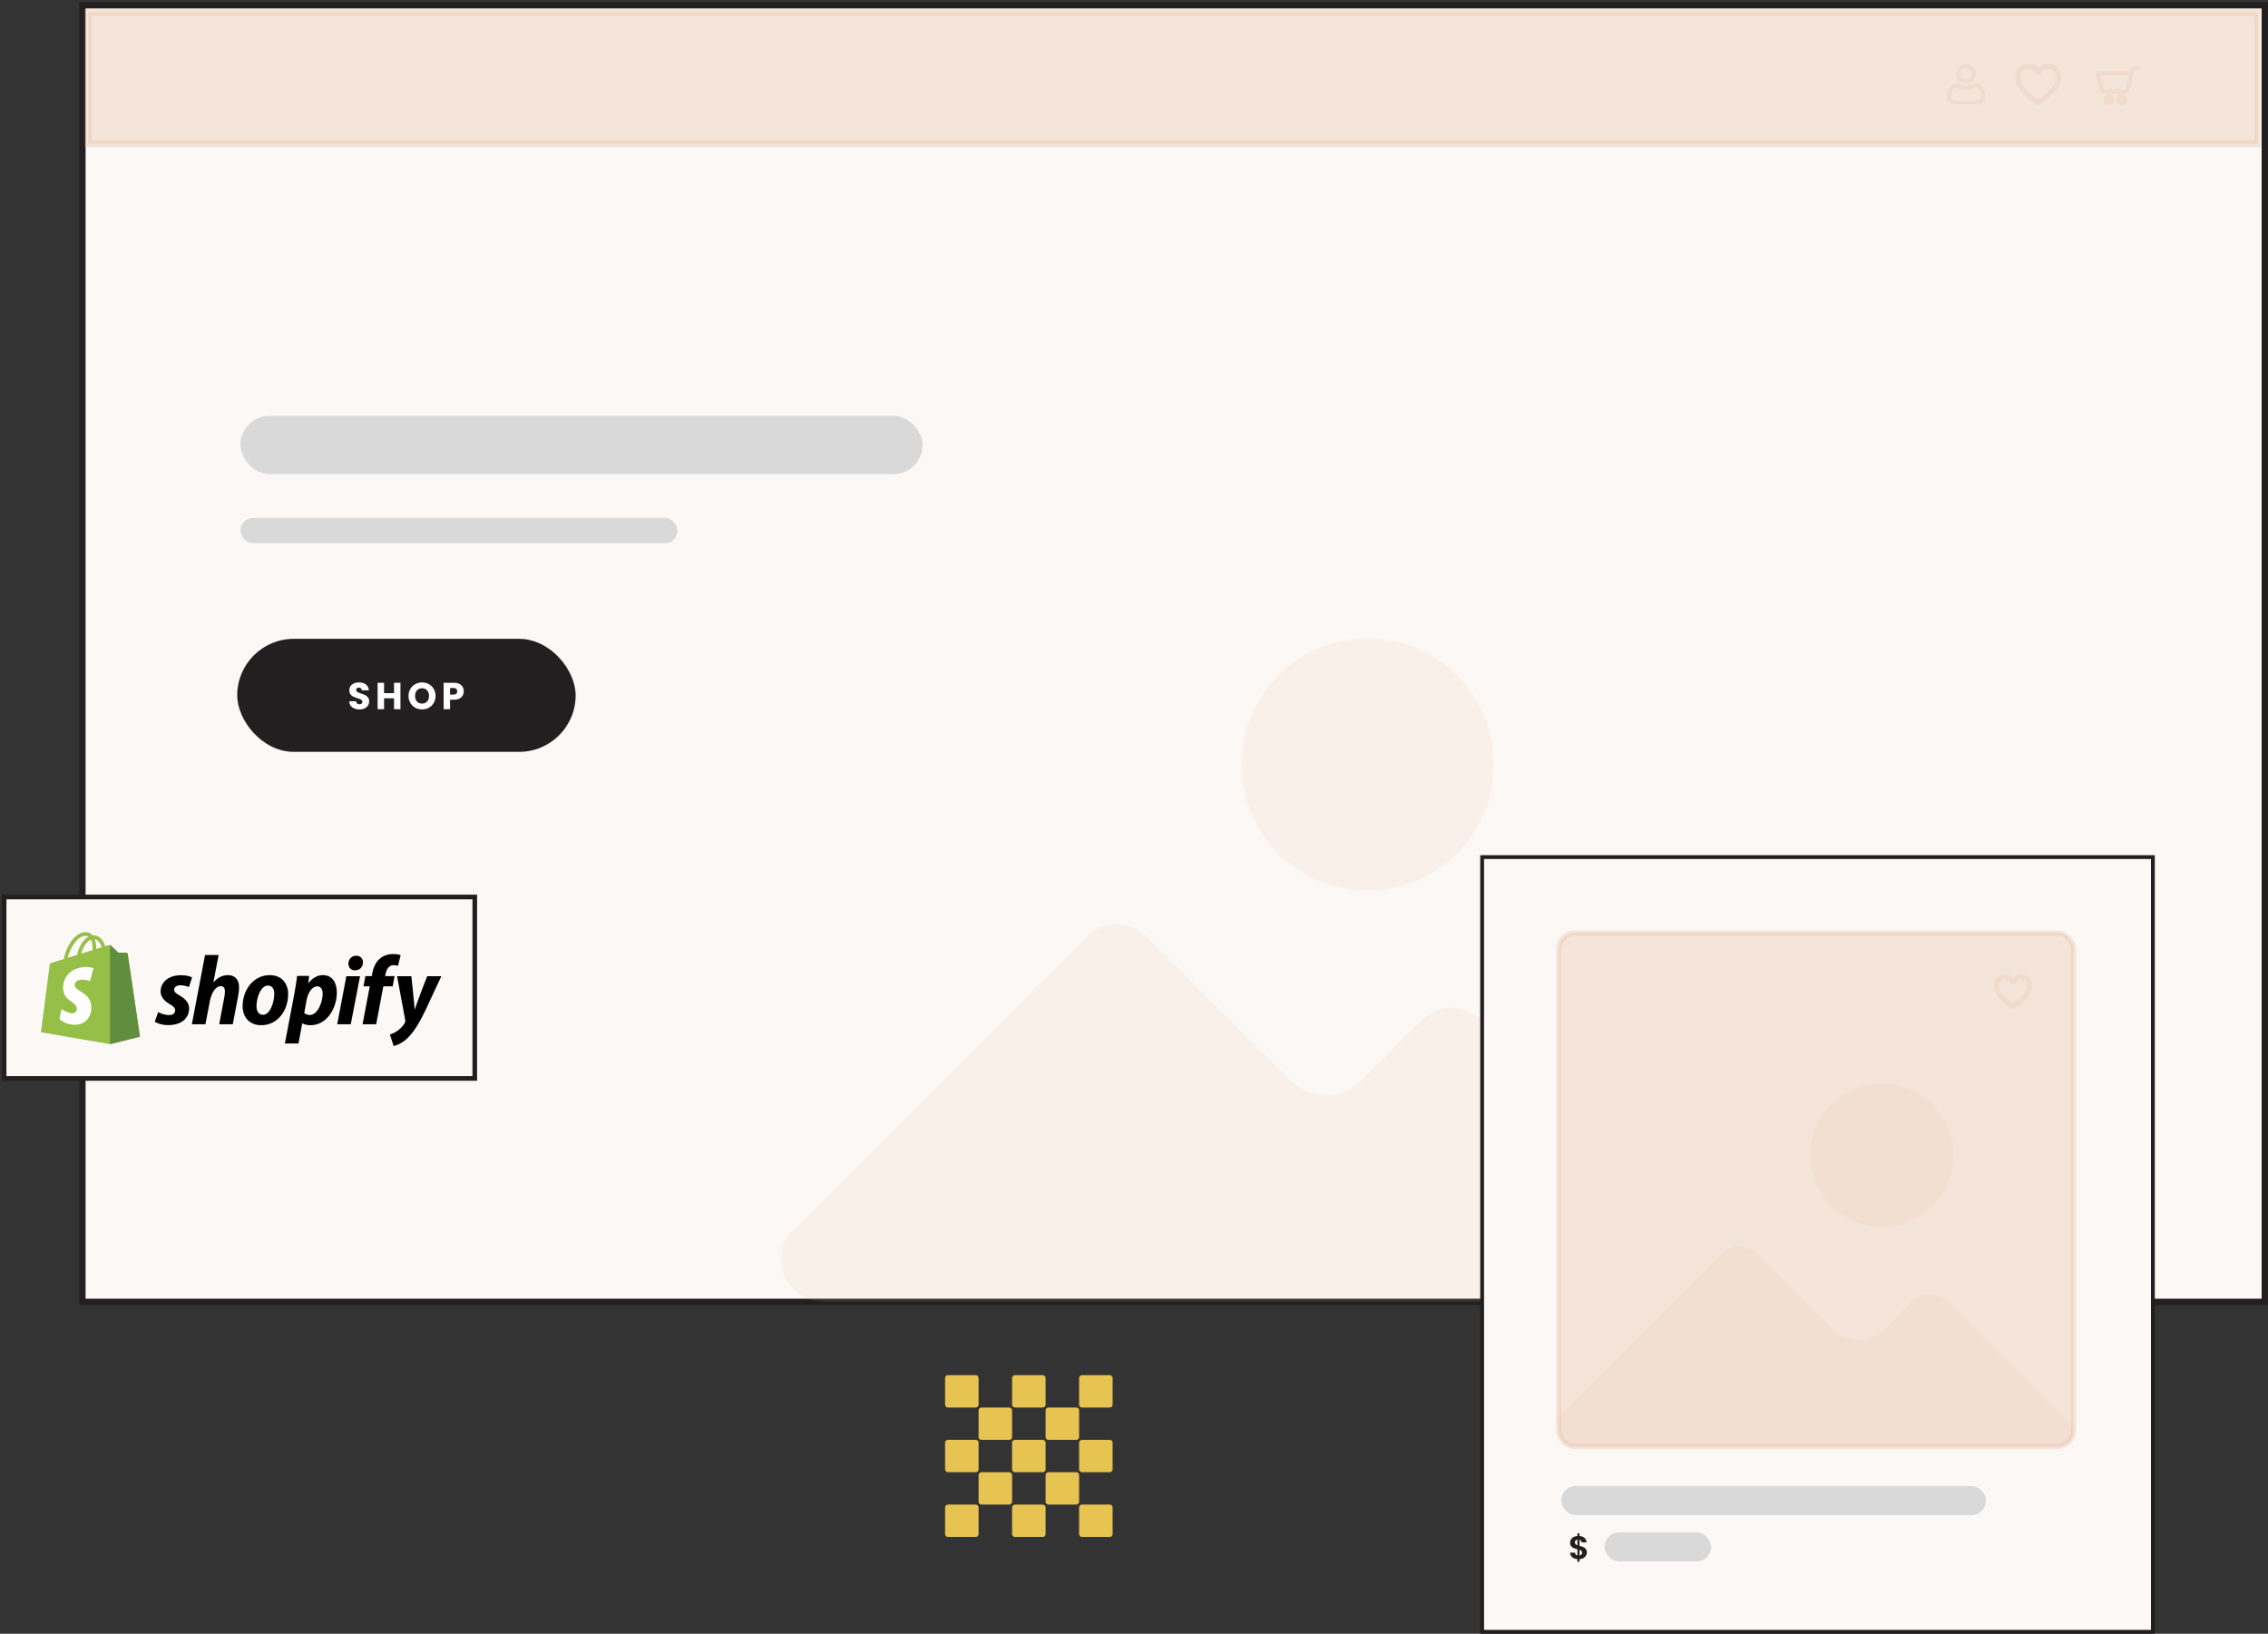
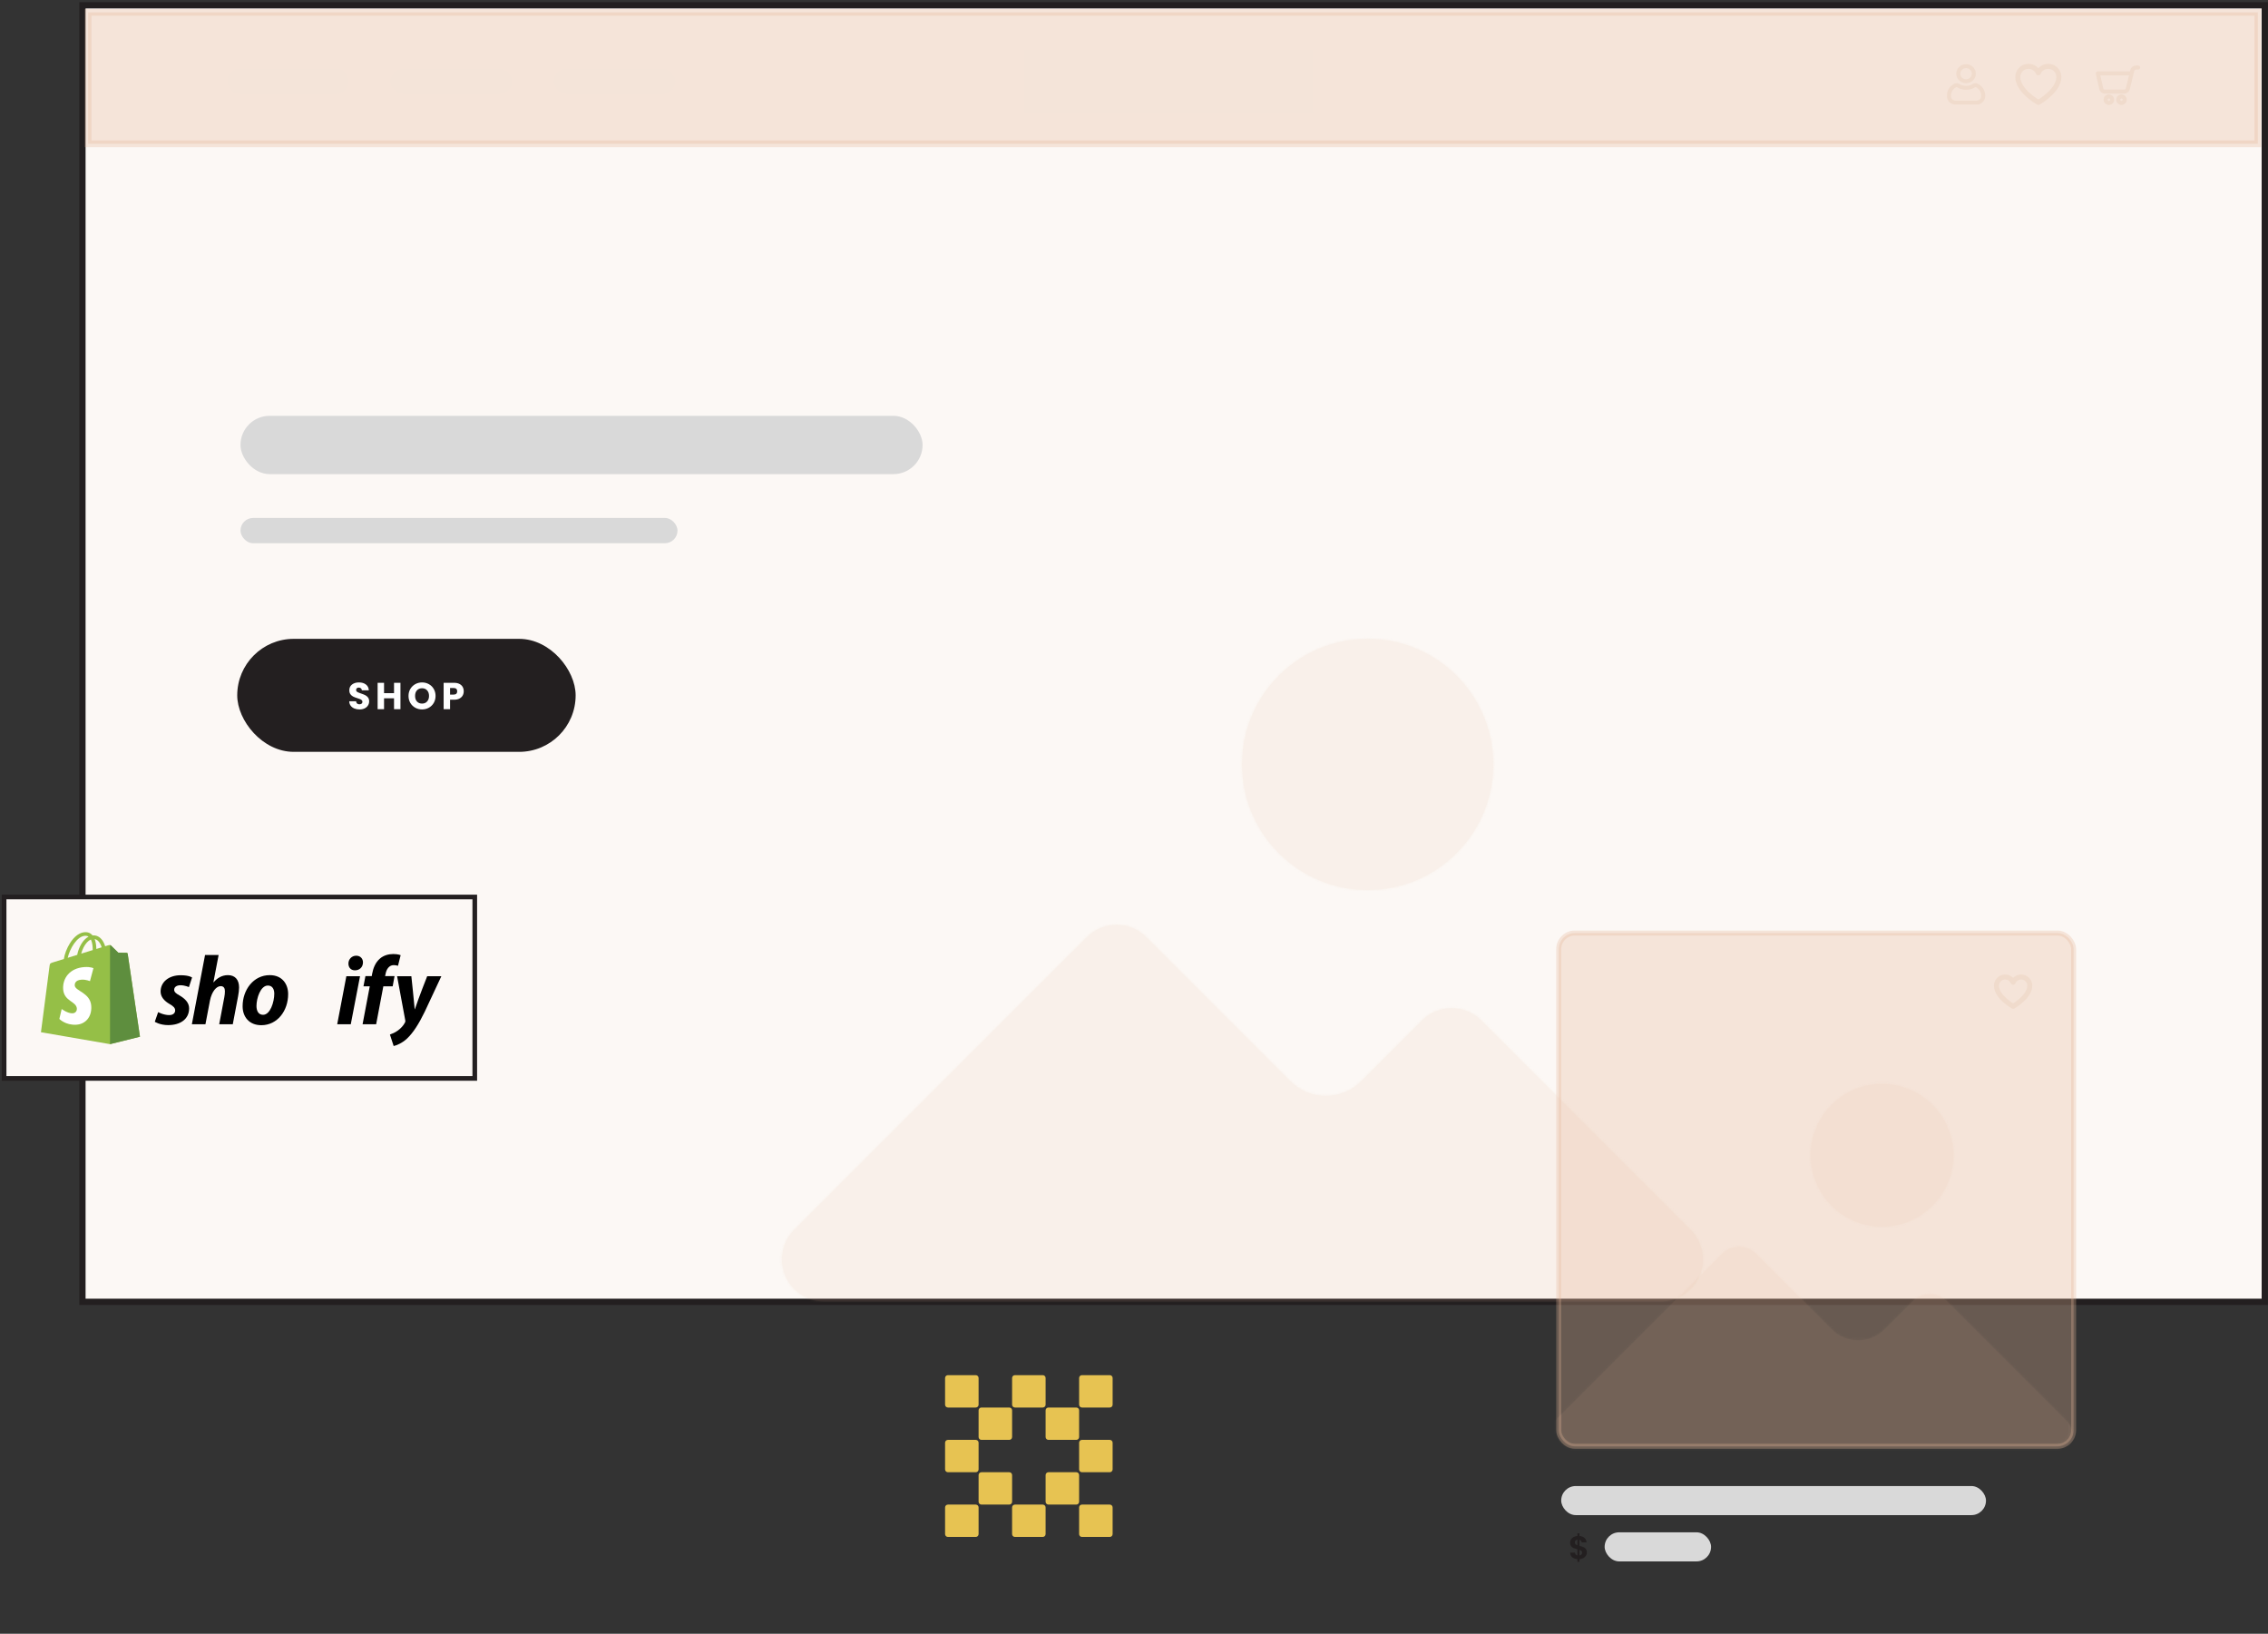
<svg xmlns="http://www.w3.org/2000/svg" width="976" height="703" viewBox="0 0 976 703" fill="none">
  <rect x="0" y="0" width="976" height="703" fill="#333333" stroke="none" />
  <rect x="35.478" y="2.286" width="939.139" height="557.891" fill="#FCF8F5" stroke="#231F20" stroke-width="2.694" />
  <g style="mix-blend-mode:multiply">
    <rect x="37.43" y="62.565" width="933.902" height="494.948" fill="#FCF8F5" />
  </g>
  <path opacity="0.3" d="M37.929 5.296H971.631V61.863H37.929V5.296Z" fill="#E2B596" stroke="#E2B596" stroke-width="2.89" />
  <g style="mix-blend-mode:multiply">
    <rect x="440.812" y="21.586" width="124.353" height="26.742" fill="#F4E4D9" />
  </g>
  <g style="mix-blend-mode:multiply">
    <rect x="97.83" y="29.569" width="52.281" height="10.777" rx="5.388" fill="#F4E4D9" />
  </g>
  <g style="mix-blend-mode:multiply">
    <rect x="168.055" y="29.569" width="52.281" height="10.777" rx="5.388" fill="#F4E4D9" />
  </g>
  <g style="mix-blend-mode:multiply">
    <rect x="238.277" y="29.569" width="52.281" height="10.777" rx="5.388" fill="#F4E4D9" />
  </g>
  <g style="mix-blend-mode:multiply">
    <path d="M907.532 41.102C908.521 41.102 909.322 41.904 909.322 42.892C909.322 43.881 908.521 44.682 907.533 44.682C906.544 44.682 905.743 43.881 905.743 42.892C905.744 41.904 906.544 41.103 907.532 41.102ZM907.532 43.881C908.078 43.881 908.521 43.438 908.521 42.892C908.521 42.346 908.078 41.904 907.533 41.904C906.987 41.904 906.544 42.346 906.544 42.892C906.545 43.438 906.987 43.88 907.532 43.881Z" fill="#F0DBCC" stroke="#F0DBCC" stroke-width="0.943" />
    <path d="M902.748 31.195H916.967L917.217 30.177C917.433 29.29 918.23 28.666 919.143 28.67H920.119C920.34 28.67 920.52 28.849 920.52 29.071C920.52 29.292 920.34 29.471 920.119 29.471H919.143C918.6 29.467 918.125 29.837 917.996 30.365L916.05 38.311C915.833 39.197 915.035 39.817 914.124 39.81H905.801C904.876 39.818 904.072 39.179 903.868 38.278L902.357 31.675C902.33 31.558 902.358 31.434 902.434 31.341C902.511 31.247 902.626 31.193 902.748 31.195ZM904.649 38.102C904.771 38.638 905.251 39.016 905.801 39.009H914.124C914.666 39.014 915.142 38.646 915.271 38.119L916.771 31.996H903.251L904.649 38.102Z" fill="#F0DBCC" stroke="#F0DBCC" stroke-width="0.943" />
    <path d="M912.952 41.102C913.941 41.102 914.742 41.904 914.742 42.892C914.742 43.881 913.941 44.682 912.952 44.682C911.964 44.682 911.162 43.881 911.162 42.892C911.163 41.904 911.964 41.103 912.952 41.102ZM912.952 43.881C913.498 43.881 913.941 43.438 913.941 42.892C913.941 42.346 913.498 41.904 912.952 41.904C912.406 41.904 911.964 42.346 911.964 42.892C911.965 43.438 912.407 43.88 912.952 43.881Z" fill="#F0DBCC" stroke="#F0DBCC" stroke-width="0.943" />
    <path d="M850.979 35.967C850.362 35.687 849.622 35.74 849.047 36.105C847.286 37.224 844.849 37.224 843.089 36.105C842.515 35.74 841.775 35.688 841.157 35.967C839.146 36.881 837.848 38.862 837.848 41.015V41.425C837.848 43.388 839.498 44.985 841.526 44.985H850.609C852.638 44.985 854.288 43.388 854.288 41.425V41.015C854.288 38.862 852.989 36.881 850.979 35.967ZM852.552 41.425C852.552 42.462 851.68 43.305 850.609 43.305H841.526C840.455 43.305 839.584 42.462 839.584 41.425V41.015C839.584 39.51 840.491 38.126 841.894 37.488C841.924 37.474 841.958 37.468 841.992 37.468C842.042 37.468 842.092 37.482 842.136 37.509C843.3 38.249 844.66 38.64 846.068 38.64C847.476 38.64 848.836 38.249 850 37.509C850.074 37.463 850.167 37.455 850.241 37.488C851.645 38.126 852.552 39.51 852.552 41.015V41.425Z" fill="#F0DBCC" />
    <path d="M846.067 35.787C848.393 35.787 850.285 33.956 850.285 31.706C850.285 29.455 848.393 27.624 846.067 27.624C843.742 27.624 841.85 29.455 841.85 31.706C841.85 33.956 843.742 35.787 846.067 35.787ZM846.067 29.304C847.435 29.304 848.549 30.382 848.549 31.706C848.549 33.03 847.435 34.107 846.067 34.107C844.699 34.107 843.586 33.03 843.586 31.706C843.586 30.382 844.699 29.304 846.067 29.304Z" fill="#F0DBCC" />
    <path d="M877.167 44.077C877.167 44.077 868.334 39.13 868.334 33.124C868.334 32.062 868.702 31.033 869.375 30.212C870.048 29.391 870.985 28.828 872.026 28.62C873.067 28.411 874.148 28.57 875.085 29.068C876.022 29.567 876.758 30.374 877.167 31.354V31.354C877.576 30.374 878.312 29.567 879.25 29.068C880.187 28.57 881.268 28.411 882.309 28.62C883.35 28.828 884.287 29.391 884.96 30.212C885.633 31.033 886.001 32.062 886.001 33.124C886.001 39.13 877.167 44.077 877.167 44.077Z" stroke="#F0DBCC" stroke-width="2.155" stroke-linejoin="round" />
  </g>
  <g opacity="0.12">
    <mask id="path-14-inside-1_2527_56855" fill="white">
      <path fill-rule="evenodd" clip-rule="evenodd" d="M642.619 328.928C642.619 358.787 618.413 382.993 588.554 382.993C558.694 382.993 534.488 358.787 534.488 328.928C534.488 299.068 558.694 274.862 588.554 274.862C618.413 274.862 642.619 299.068 642.619 328.928ZM611.98 439.033C619.01 432.045 630.361 432.045 637.391 439.033L727.5 529.142C730.937 532.551 732.859 537.2 732.831 542.042C732.772 551.996 724.657 560.017 714.704 559.959H354.269C349.638 559.894 345.21 558.049 341.905 554.807C334.797 547.839 334.686 536.429 341.653 529.322L467.806 403.17C474.835 396.182 486.187 396.182 493.217 403.17L555.289 465.243C563.707 473.66 577.353 473.66 585.77 465.243L611.98 439.033Z" />
    </mask>
    <path fill-rule="evenodd" clip-rule="evenodd" d="M642.619 328.928C642.619 358.787 618.413 382.993 588.554 382.993C558.694 382.993 534.488 358.787 534.488 328.928C534.488 299.068 558.694 274.862 588.554 274.862C618.413 274.862 642.619 299.068 642.619 328.928ZM611.98 439.033C619.01 432.045 630.361 432.045 637.391 439.033L727.5 529.142C730.937 532.551 732.859 537.2 732.831 542.042C732.772 551.996 724.657 560.017 714.704 559.959H354.269C349.638 559.894 345.21 558.049 341.905 554.807C334.797 547.839 334.686 536.429 341.653 529.322L467.806 403.17C474.835 396.182 486.187 396.182 493.217 403.17L555.289 465.243C563.707 473.66 577.353 473.66 585.77 465.243L611.98 439.033Z" fill="#E2B596" />
    <path d="M637.391 439.033L639.434 436.989L639.428 436.983L637.391 439.033ZM611.98 439.033L609.942 436.983L609.936 436.989L611.98 439.033ZM727.5 529.142L725.456 531.186L725.464 531.194L727.5 529.142ZM732.831 542.042L735.721 542.059V542.059L732.831 542.042ZM714.704 559.959L714.721 557.069L714.712 557.069H714.704V559.959ZM354.269 559.959L354.228 562.849L354.248 562.849H354.269V559.959ZM341.905 554.807L343.928 552.743L343.928 552.743L341.905 554.807ZM341.653 529.322L339.61 527.278L339.6 527.289L339.59 527.299L341.653 529.322ZM467.806 403.17L465.768 401.12L465.762 401.126L467.806 403.17ZM493.217 403.17L495.26 401.126L495.254 401.12L493.217 403.17ZM588.554 385.883C620.009 385.883 645.509 360.383 645.509 328.928H639.729C639.729 357.191 616.817 380.103 588.554 380.103V385.883ZM531.598 328.928C531.598 360.383 557.098 385.883 588.554 385.883V380.103C560.29 380.103 537.378 357.191 537.378 328.928H531.598ZM588.554 271.972C557.098 271.972 531.598 297.472 531.598 328.928H537.378C537.378 300.664 560.29 277.753 588.554 277.753V271.972ZM645.509 328.928C645.509 297.472 620.009 271.972 588.554 271.972V277.753C616.817 277.753 639.729 300.664 639.729 328.928H645.509ZM639.428 436.983C631.271 428.875 618.099 428.875 609.942 436.983L614.018 441.083C619.92 435.215 629.451 435.215 635.353 441.083L639.428 436.983ZM729.543 527.098L639.434 436.989L635.347 441.077L725.456 531.186L729.543 527.098ZM735.721 542.059C735.753 536.44 733.524 531.046 729.535 527.09L725.464 531.194C728.351 534.057 729.964 537.96 729.941 542.025L735.721 542.059ZM714.687 562.849C726.236 562.916 735.653 553.609 735.721 542.059L729.941 542.025C729.891 550.383 723.077 557.117 714.721 557.069L714.687 562.849ZM354.269 562.849H714.704V557.069H354.269V562.849ZM339.881 556.871C343.717 560.632 348.855 562.773 354.228 562.849L354.309 557.069C350.421 557.014 346.704 555.465 343.928 552.743L339.881 556.871ZM339.59 527.299C331.505 535.546 331.634 548.786 339.881 556.871L343.928 552.743C337.961 546.893 337.867 537.313 343.717 531.345L339.59 527.299ZM465.762 401.126L339.61 527.278L343.697 531.366L469.85 405.213L465.762 401.126ZM495.254 401.12C487.097 393.011 473.925 393.011 465.768 401.12L469.843 405.219C475.746 399.352 485.277 399.352 491.179 405.219L495.254 401.12ZM557.333 463.199L495.26 401.126L491.173 405.213L553.246 467.286L557.333 463.199ZM609.936 436.989L583.727 463.199L587.814 467.286L614.024 441.077L609.936 436.989ZM553.246 467.286C562.792 476.832 578.268 476.832 587.814 467.286L583.727 463.199C576.438 470.487 564.621 470.487 557.333 463.199L553.246 467.286Z" fill="#E2B596" mask="url(#path-14-inside-1_2527_56855)" />
  </g>
  <rect x="103.496" y="178.924" width="293.523" height="25.09" rx="12.545" fill="#D9D9D9" />
  <rect x="102.088" y="274.896" width="145.63" height="48.626" rx="24.313" fill="#231F20" />
  <path d="M154.723 305.272C153.893 305.272 153.149 305.138 152.492 304.868C151.835 304.599 151.307 304.2 150.908 303.672C150.52 303.144 150.315 302.508 150.294 301.765H153.236C153.279 302.185 153.424 302.508 153.672 302.734C153.92 302.95 154.243 303.058 154.642 303.058C155.052 303.058 155.375 302.966 155.612 302.783C155.849 302.589 155.968 302.325 155.968 301.991C155.968 301.711 155.871 301.479 155.677 301.296C155.493 301.113 155.262 300.962 154.982 300.843C154.712 300.725 154.324 300.59 153.818 300.439C153.085 300.213 152.487 299.986 152.023 299.76C151.56 299.534 151.161 299.2 150.827 298.758C150.493 298.316 150.326 297.739 150.326 297.028C150.326 295.972 150.709 295.148 151.474 294.555C152.239 293.951 153.236 293.65 154.464 293.65C155.714 293.65 156.722 293.951 157.487 294.555C158.252 295.148 158.662 295.977 158.716 297.044H155.725C155.704 296.678 155.569 296.392 155.321 296.188C155.073 295.972 154.755 295.864 154.367 295.864C154.033 295.864 153.764 295.956 153.559 296.139C153.354 296.312 153.252 296.565 153.252 296.899C153.252 297.265 153.424 297.551 153.769 297.756C154.114 297.96 154.653 298.181 155.386 298.418C156.118 298.666 156.711 298.903 157.164 299.13C157.627 299.356 158.026 299.685 158.36 300.116C158.694 300.547 158.861 301.102 158.861 301.781C158.861 302.427 158.694 303.015 158.36 303.543C158.037 304.071 157.563 304.491 156.938 304.804C156.312 305.116 155.574 305.272 154.723 305.272ZM172.33 293.811V305.159H169.566V300.487H165.266V305.159H162.502V293.811H165.266V298.257H169.566V293.811H172.33ZM181.633 305.272C180.566 305.272 179.585 305.024 178.69 304.529C177.807 304.033 177.101 303.343 176.573 302.46C176.056 301.565 175.797 300.563 175.797 299.453C175.797 298.343 176.056 297.346 176.573 296.462C177.101 295.579 177.807 294.889 178.69 294.393C179.585 293.898 180.566 293.65 181.633 293.65C182.699 293.65 183.675 293.898 184.558 294.393C185.453 294.889 186.153 295.579 186.66 296.462C187.177 297.346 187.436 298.343 187.436 299.453C187.436 300.563 187.177 301.565 186.66 302.46C186.143 303.343 185.442 304.033 184.558 304.529C183.675 305.024 182.699 305.272 181.633 305.272ZM181.633 302.751C182.538 302.751 183.26 302.449 183.799 301.845C184.348 301.242 184.623 300.444 184.623 299.453C184.623 298.451 184.348 297.653 183.799 297.06C183.26 296.457 182.538 296.155 181.633 296.155C180.717 296.155 179.984 296.452 179.434 297.044C178.895 297.637 178.626 298.44 178.626 299.453C178.626 300.455 178.895 301.258 179.434 301.862C179.984 302.454 180.717 302.751 181.633 302.751ZM199.562 297.465C199.562 298.122 199.411 298.725 199.109 299.275C198.807 299.814 198.344 300.25 197.719 300.584C197.094 300.919 196.318 301.086 195.391 301.086H193.678V305.159H190.913V293.811H195.391C196.296 293.811 197.062 293.968 197.687 294.28C198.312 294.593 198.78 295.024 199.093 295.573C199.405 296.123 199.562 296.753 199.562 297.465ZM195.181 298.887C195.709 298.887 196.102 298.763 196.361 298.515C196.62 298.267 196.749 297.917 196.749 297.465C196.749 297.012 196.62 296.662 196.361 296.414C196.102 296.166 195.709 296.042 195.181 296.042H193.678V298.887H195.181Z" fill="white" />
  <rect x="103.496" y="222.872" width="188.063" height="10.876" rx="5.438" fill="#D9D9D9" />
  <rect x="1.766" y="385.978" width="202.546" height="78.065" fill="#FCF8F5" stroke="#231F20" stroke-width="2" />
  <g clip-path="url(#clip0_2527_56855)">
    <path d="M54.941 410.383C54.908 410.14 54.695 410.005 54.518 409.99C54.343 409.975 50.906 409.923 50.906 409.923C50.906 409.923 48.031 407.137 47.747 406.853C47.463 406.57 46.909 406.655 46.693 406.719C46.691 406.721 46.153 406.887 45.249 407.166C45.098 406.677 44.876 406.075 44.558 405.47C43.535 403.521 42.036 402.49 40.225 402.487C40.222 402.487 40.221 402.487 40.218 402.487C40.093 402.487 39.968 402.499 39.842 402.51C39.788 402.446 39.735 402.383 39.679 402.322C38.89 401.479 37.879 401.069 36.666 401.105C34.328 401.172 31.998 402.858 30.11 405.853C28.781 407.96 27.77 410.608 27.483 412.658C24.798 413.488 22.92 414.068 22.878 414.082C21.523 414.507 21.48 414.548 21.303 415.824C21.172 416.788 17.625 444.167 17.625 444.167L47.348 449.299L60.231 446.102C60.231 446.102 54.975 410.627 54.941 410.383ZM43.761 407.626C43.077 407.837 42.298 408.078 41.455 408.339C41.437 407.157 41.297 405.512 40.745 404.091C42.52 404.426 43.393 406.431 43.761 407.626ZM39.9 408.82C38.342 409.301 36.642 409.827 34.937 410.354C35.417 408.521 36.326 406.695 37.443 405.499C37.858 405.053 38.44 404.557 39.128 404.274C39.775 405.622 39.916 407.53 39.9 408.82ZM36.713 402.658C37.262 402.646 37.724 402.767 38.12 403.026C37.487 403.354 36.877 403.824 36.303 404.438C34.818 406.029 33.679 408.499 33.225 410.882C31.809 411.319 30.424 411.748 29.149 412.142C29.954 408.391 33.103 402.763 36.713 402.658Z" fill="#95BF47" />
    <path d="M54.52 409.991C54.344 409.976 50.907 409.924 50.907 409.924C50.907 409.924 48.033 407.138 47.749 406.854C47.643 406.748 47.5 406.694 47.35 406.671L47.351 449.298L60.232 446.102C60.232 446.102 54.976 410.628 54.943 410.384C54.909 410.141 54.695 410.006 54.52 409.991Z" fill="#5E8E3E" />
    <path d="M40.208 416.604L38.712 422.192C38.712 422.192 37.043 421.434 35.065 421.558C32.164 421.741 32.133 423.568 32.162 424.026C32.321 426.525 38.906 427.071 39.276 432.925C39.567 437.53 36.829 440.68 32.884 440.929C28.149 441.227 25.543 438.439 25.543 438.439L26.546 434.179C26.546 434.179 29.17 436.155 31.27 436.023C32.642 435.936 33.132 434.822 33.083 434.035C32.876 430.775 27.513 430.967 27.174 425.611C26.889 421.103 29.855 416.536 36.398 416.124C38.919 415.962 40.208 416.604 40.208 416.604Z" fill="white" />
    <path d="M77.195 428.304C75.713 427.502 74.952 426.825 74.952 425.896C74.952 424.713 76.01 423.953 77.661 423.953C79.583 423.953 81.3 424.755 81.3 424.755L82.653 420.615C82.653 420.615 81.409 419.643 77.745 419.643C72.646 419.643 69.112 422.558 69.112 426.656C69.112 428.979 70.762 430.754 72.963 432.02C74.741 433.034 75.376 433.752 75.376 434.808C75.376 435.906 74.487 436.793 72.837 436.793C70.378 436.793 68.056 435.526 68.056 435.526L66.617 439.666C66.617 439.666 68.763 441.102 72.372 441.102C77.62 441.102 81.386 438.525 81.386 433.878C81.385 431.388 79.481 429.613 77.195 428.304Z" fill="black" />
    <path d="M98.101 419.602C95.519 419.602 93.488 420.827 91.923 422.685L91.838 422.643L94.08 410.941H88.24L82.57 440.723H88.41L90.357 430.543C91.118 426.698 93.107 424.334 94.969 424.334C96.28 424.334 96.789 425.221 96.789 426.489C96.789 427.291 96.704 428.263 96.535 429.066L94.335 440.725H100.176L102.46 428.685C102.715 427.417 102.884 425.897 102.884 424.883C102.882 421.587 101.147 419.602 98.101 419.602Z" fill="black" />
    <path d="M116.085 419.602C109.06 419.602 104.406 425.938 104.406 432.993C104.406 437.512 107.198 441.145 112.446 441.145C119.344 441.145 123.999 434.978 123.999 427.754C123.999 423.572 121.544 419.602 116.085 419.602ZM113.208 436.669C111.218 436.669 110.372 434.979 110.372 432.867C110.372 429.53 112.108 424.08 115.281 424.08C117.355 424.08 118.031 425.855 118.031 427.587C118.031 431.177 116.297 436.669 113.208 436.669Z" fill="black" />
-     <path d="M138.935 419.602C134.993 419.602 132.756 423.066 132.756 423.066H132.673L133.011 419.94H127.849C127.595 422.052 127.129 425.262 126.664 427.67L122.602 449.003H128.442L130.049 440.385H130.177C130.177 440.385 131.375 441.145 133.604 441.145C140.459 441.145 144.944 434.133 144.944 427.035C144.944 423.108 143.209 419.602 138.935 419.602ZM133.349 436.752C131.833 436.752 130.936 435.908 130.936 435.908L131.91 430.458C132.587 426.826 134.491 424.417 136.523 424.417C138.3 424.417 138.85 426.064 138.85 427.628C138.85 431.388 136.607 436.752 133.349 436.752Z" fill="black" />
    <path d="M153.282 411.237C151.421 411.237 149.939 412.716 149.939 414.617C149.939 416.349 151.039 417.532 152.69 417.532H152.774C154.594 417.532 156.159 416.306 156.202 414.152C156.202 412.463 155.059 411.237 153.282 411.237Z" fill="black" />
    <path d="M145.115 440.724H150.954L154.933 420.067H149.05L145.115 440.724Z" fill="black" />
    <path d="M169.786 420.025H165.724L165.934 419.053C166.273 417.067 167.458 415.293 169.405 415.293C170.444 415.293 171.266 415.588 171.266 415.588L172.409 411.026C172.409 411.026 171.393 410.52 169.234 410.52C167.161 410.52 165.089 411.111 163.522 412.462C161.533 414.152 160.602 416.602 160.137 419.053L159.969 420.025H157.259L156.413 424.419H159.122L156.033 440.725H161.873L164.962 424.419H168.982L169.786 420.025Z" fill="black" />
    <path d="M183.834 420.068C183.834 420.068 180.184 429.249 178.545 434.261H178.459C178.348 432.647 177.021 420.068 177.021 420.068H170.884L174.398 439.034C174.484 439.456 174.441 439.711 174.271 440.006C173.593 441.315 172.451 442.583 171.097 443.513C169.997 444.315 168.77 444.822 167.797 445.16L169.405 450.103C170.59 449.85 173.043 448.878 175.117 446.935C177.783 444.443 180.237 440.598 182.775 435.359L189.927 420.066H183.834V420.068Z" fill="black" />
  </g>
  <path d="M407.922 591.73H419.904C420.577 591.73 421.123 592.277 421.123 592.95V604.434C421.123 605.107 420.577 605.653 419.904 605.653H407.922C407.249 605.653 406.703 605.107 406.703 604.434V592.95C406.703 592.277 407.249 591.73 407.922 591.73Z" fill="#E7C352" />
  <path d="M422.342 605.653H434.324C434.996 605.653 435.543 606.2 435.543 606.872V618.357C435.543 619.03 434.996 619.576 434.324 619.576H422.342C421.669 619.576 421.123 619.03 421.123 618.357V606.872C421.123 606.2 421.669 605.653 422.342 605.653Z" fill="#E7C352" />
  <path d="M436.762 591.73H448.744C449.416 591.73 449.963 592.277 449.963 592.95V604.434C449.963 605.107 449.416 605.653 448.744 605.653H436.762C436.089 605.653 435.543 605.107 435.543 604.434V592.95C435.543 592.277 436.089 591.73 436.762 591.73Z" fill="#E7C352" />
  <path d="M451.182 605.653H463.163C463.836 605.653 464.383 606.2 464.383 606.872V618.357C464.383 619.03 463.836 619.576 463.163 619.576H451.182C450.509 619.576 449.963 619.03 449.963 618.357V606.872C449.963 606.2 450.509 605.653 451.182 605.653Z" fill="#E7C352" />
  <path d="M465.604 591.73H477.585C478.258 591.73 478.805 592.277 478.805 592.95V604.434C478.805 605.107 478.258 605.653 477.585 605.653H465.604C464.931 605.653 464.385 605.107 464.385 604.434V592.95C464.385 592.277 464.931 591.73 465.604 591.73Z" fill="#E7C352" />
  <path d="M407.922 619.576H419.904C420.577 619.576 421.123 620.122 421.123 620.795V632.28C421.123 632.953 420.577 633.499 419.904 633.499H407.922C407.249 633.499 406.703 632.953 406.703 632.28V620.795C406.703 620.122 407.249 619.576 407.922 619.576Z" fill="#E7C352" />
-   <path d="M436.761 619.576H448.74C449.412 619.576 449.959 620.122 449.959 620.795V632.28C449.959 632.953 449.412 633.499 448.74 633.499H436.758C436.085 633.499 435.539 632.953 435.539 632.28V620.795C435.539 620.122 436.085 619.576 436.758 619.576H436.761Z" fill="#E7C352" />
  <path d="M465.603 619.576H477.581C478.254 619.576 478.8 620.122 478.8 620.795V632.28C478.8 632.953 478.254 633.499 477.581 633.499H465.6C464.927 633.499 464.381 632.953 464.381 632.28V620.795C464.381 620.122 464.927 619.576 465.6 619.576H465.603Z" fill="#E7C352" />
  <path d="M422.342 633.498H434.324C434.996 633.498 435.543 634.044 435.543 634.717V646.202C435.543 646.875 434.996 647.421 434.324 647.421H422.342C421.669 647.421 421.123 646.875 421.123 646.202V634.717C421.123 634.044 421.669 633.498 422.342 633.498Z" fill="#E7C352" />
  <path d="M451.182 633.498H463.163C463.836 633.498 464.383 634.044 464.383 634.717V646.202C464.383 646.875 463.836 647.421 463.163 647.421H451.182C450.509 647.421 449.963 646.875 449.963 646.202V634.717C449.963 634.044 450.509 633.498 451.182 633.498Z" fill="#E7C352" />
  <path d="M407.922 647.424H419.904C420.577 647.424 421.123 647.97 421.123 648.643V660.128C421.123 660.8 420.577 661.347 419.904 661.347H407.922C407.249 661.347 406.703 660.8 406.703 660.128V648.643C406.703 647.97 407.249 647.424 407.922 647.424Z" fill="#E7C352" />
  <path d="M436.761 647.425H448.74C449.412 647.425 449.959 647.971 449.959 648.644V660.128C449.959 660.801 449.412 661.348 448.74 661.348H436.758C436.085 661.348 435.539 660.801 435.539 660.128V648.644C435.539 647.971 436.085 647.425 436.758 647.425H436.761Z" fill="#E7C352" />
  <path d="M465.603 647.425H477.581C478.254 647.425 478.8 647.971 478.8 648.644V660.128C478.8 660.801 478.254 661.348 477.581 661.348H465.6C464.927 661.348 464.381 660.801 464.381 660.128V648.644C464.381 647.971 464.927 647.425 465.6 647.425H465.603Z" fill="#E7C352" />
-   <rect x="637.814" y="368.804" width="288.649" height="333.346" fill="#FCF8F5" stroke="#231F20" stroke-width="1.648" />
  <rect opacity="0.3" x="670.776" y="401.49" width="221.569" height="220.854" rx="6.927" fill="#E2B596" stroke="#E2B596" stroke-width="2.146" />
  <mask id="mask0_2527_56855" style="mask-type:alpha" maskUnits="userSpaceOnUse" x="669" y="400" width="224" height="224">
    <rect opacity="0.3" x="670.776" y="401.49" width="220.854" height="220.854" rx="6.927" fill="#E2B596" stroke="#E2B596" stroke-width="2.146" />
  </mask>
  <g mask="url(#mask0_2527_56855)">
    <g opacity="0.3">
      <mask id="path-48-inside-2_2527_56855" fill="white">
        <path fill-rule="evenodd" clip-rule="evenodd" d="M840.68 497.121C840.68 514.12 826.899 527.901 809.899 527.901C792.9 527.901 779.119 514.12 779.119 497.121C779.119 480.122 792.9 466.341 809.899 466.341C826.899 466.341 840.68 480.122 840.68 497.121ZM823.237 559.806C827.239 555.827 833.702 555.827 837.704 559.806L889.004 611.106C890.962 613.047 892.056 615.694 892.04 618.45C892.006 624.117 887.386 628.683 881.72 628.651H676.518C673.882 628.614 671.361 627.563 669.479 625.718C665.433 621.751 665.369 615.255 669.336 611.209L741.157 539.388C745.159 535.41 751.621 535.41 755.623 539.388L788.326 572.09C794.574 578.338 804.705 578.338 810.953 572.09L823.237 559.806Z" />
      </mask>
      <path fill-rule="evenodd" clip-rule="evenodd" d="M840.68 497.121C840.68 514.12 826.899 527.901 809.899 527.901C792.9 527.901 779.119 514.12 779.119 497.121C779.119 480.122 792.9 466.341 809.899 466.341C826.899 466.341 840.68 480.122 840.68 497.121ZM823.237 559.806C827.239 555.827 833.702 555.827 837.704 559.806L889.004 611.106C890.962 613.047 892.056 615.694 892.04 618.45C892.006 624.117 887.386 628.683 881.72 628.651H676.518C673.882 628.614 671.361 627.563 669.479 625.718C665.433 621.751 665.369 615.255 669.336 611.209L741.157 539.388C745.159 535.41 751.621 535.41 755.623 539.388L788.326 572.09C794.574 578.338 804.705 578.338 810.953 572.09L823.237 559.806Z" fill="#E2B596" />
      <path d="M837.704 559.806L839.221 558.288L839.217 558.284L837.704 559.806ZM823.237 559.806L821.725 558.284L821.72 558.289L823.237 559.806ZM889.004 611.106L887.487 612.623L887.494 612.629L889.004 611.106ZM892.04 618.45L894.185 618.463V618.463L892.04 618.45ZM881.72 628.651L881.732 626.505H881.72V628.651ZM676.518 628.651L676.488 630.796L676.503 630.796H676.518V628.651ZM669.479 625.718L670.981 624.186L670.981 624.186L669.479 625.718ZM669.336 611.209L667.819 609.691L667.812 609.699L667.804 609.707L669.336 611.209ZM741.157 539.388L739.644 537.866L739.64 537.871L741.157 539.388ZM755.623 539.388L757.141 537.871L757.136 537.866L755.623 539.388ZM788.326 572.09L786.808 573.607L788.326 572.09ZM809.899 530.047C828.084 530.047 842.825 515.305 842.825 497.121H838.534C838.534 512.936 825.714 525.756 809.899 525.756V530.047ZM776.974 497.121C776.974 515.305 791.715 530.047 809.899 530.047V525.756C794.085 525.756 781.265 512.936 781.265 497.121H776.974ZM809.899 464.195C791.715 464.195 776.974 478.937 776.974 497.121H781.265C781.265 481.307 794.085 468.486 809.899 468.486V464.195ZM842.825 497.121C842.825 478.937 828.084 464.195 809.899 464.195V468.486C825.714 468.486 838.534 481.307 838.534 497.121H842.825ZM839.217 558.284C834.378 553.474 826.564 553.474 821.725 558.284L824.75 561.327C827.915 558.181 833.026 558.181 836.191 561.327L839.217 558.284ZM890.522 609.589L839.221 558.289L836.187 561.323L887.487 612.623L890.522 609.589ZM894.185 618.463C894.204 615.129 892.882 611.93 890.515 609.583L887.494 612.629C889.042 614.165 889.907 616.258 889.894 618.438L894.185 618.463ZM881.707 630.796C888.558 630.836 894.145 625.314 894.185 618.463L889.894 618.438C889.868 622.92 886.214 626.531 881.732 626.505L881.707 630.796ZM676.518 630.796H881.72V626.505H676.518V630.796ZM667.977 627.25C670.253 629.481 673.301 630.751 676.488 630.796L676.549 626.505C674.463 626.476 672.47 625.645 670.981 624.186L667.977 627.25ZM667.804 609.707C663.008 614.599 663.085 622.453 667.977 627.25L670.981 624.186C667.781 621.049 667.731 615.911 670.868 612.711L667.804 609.707ZM739.64 537.871L667.819 609.691L670.853 612.726L742.674 540.905L739.64 537.871ZM757.136 537.866C752.297 533.056 744.483 533.056 739.644 537.866L742.669 540.91C745.835 537.763 750.946 537.763 754.111 540.91L757.136 537.866ZM789.843 570.573L757.141 537.871L754.106 540.905L786.808 573.607L789.843 570.573ZM821.72 558.289L809.436 570.573L812.47 573.607L824.754 561.323L821.72 558.289ZM786.808 573.607C793.895 580.693 805.384 580.693 812.47 573.607L809.436 570.573C804.025 575.983 795.253 575.983 789.843 570.573L786.808 573.607Z" fill="#E2B596" mask="url(#path-48-inside-2_2527_56855)" />
    </g>
  </g>
  <g style="mix-blend-mode:multiply">
    <path d="M866.317 433.015C866.317 433.015 859.15 429.002 859.15 424.129C859.151 423.268 859.449 422.433 859.995 421.767C860.541 421.101 861.301 420.644 862.145 420.475C862.99 420.306 863.867 420.434 864.627 420.839C865.388 421.243 865.985 421.898 866.317 422.693V422.693C866.649 421.898 867.246 421.243 868.006 420.839C868.767 420.434 869.644 420.306 870.488 420.475C871.333 420.644 872.093 421.101 872.639 421.767C873.185 422.433 873.483 423.268 873.483 424.129C873.483 429.002 866.317 433.015 866.317 433.015Z" stroke="#F0DBCC" stroke-width="2.155" stroke-linejoin="round" />
  </g>
  <rect x="671.838" y="639.438" width="182.799" height="12.518" rx="6.259" fill="#D9D9D9" />
  <rect x="690.533" y="659.355" width="45.803" height="12.518" rx="6.259" fill="#D9D9D9" />
  <path d="M682.877 668.02C682.877 668.505 682.751 668.963 682.499 669.392C682.257 669.812 681.893 670.162 681.407 670.442C680.931 670.713 680.367 670.871 679.713 670.918V672.052H678.817V670.904C677.884 670.82 677.133 670.54 676.563 670.064C675.994 669.579 675.7 668.925 675.681 668.104H677.781C677.837 668.776 678.183 669.182 678.817 669.322V666.648C678.145 666.48 677.604 666.312 677.193 666.144C676.783 665.976 676.428 665.705 676.129 665.332C675.831 664.959 675.681 664.45 675.681 663.806C675.681 662.994 675.971 662.331 676.549 661.818C677.137 661.305 677.893 661.011 678.817 660.936V659.802H679.713V660.936C680.609 661.011 681.323 661.281 681.855 661.748C682.397 662.215 682.7 662.859 682.765 663.68H680.651C680.623 663.409 680.525 663.176 680.357 662.98C680.199 662.775 679.984 662.63 679.713 662.546V665.192C680.413 665.369 680.964 665.542 681.365 665.71C681.776 665.869 682.131 666.135 682.429 666.508C682.728 666.872 682.877 667.376 682.877 668.02ZM677.725 663.708C677.725 664.016 677.819 664.268 678.005 664.464C678.192 664.651 678.463 664.805 678.817 664.926V662.504C678.481 662.551 678.215 662.677 678.019 662.882C677.823 663.087 677.725 663.363 677.725 663.708ZM679.713 669.35C680.068 669.285 680.343 669.14 680.539 668.916C680.745 668.692 680.847 668.421 680.847 668.104C680.847 667.796 680.749 667.549 680.553 667.362C680.357 667.175 680.077 667.021 679.713 666.9V669.35Z" fill="#231F20" />
  <defs>
    <clipPath id="clip0_2527_56855">
      <rect width="173" height="49" fill="white" transform="translate(17.625 401.103)" />
    </clipPath>
  </defs>
</svg>